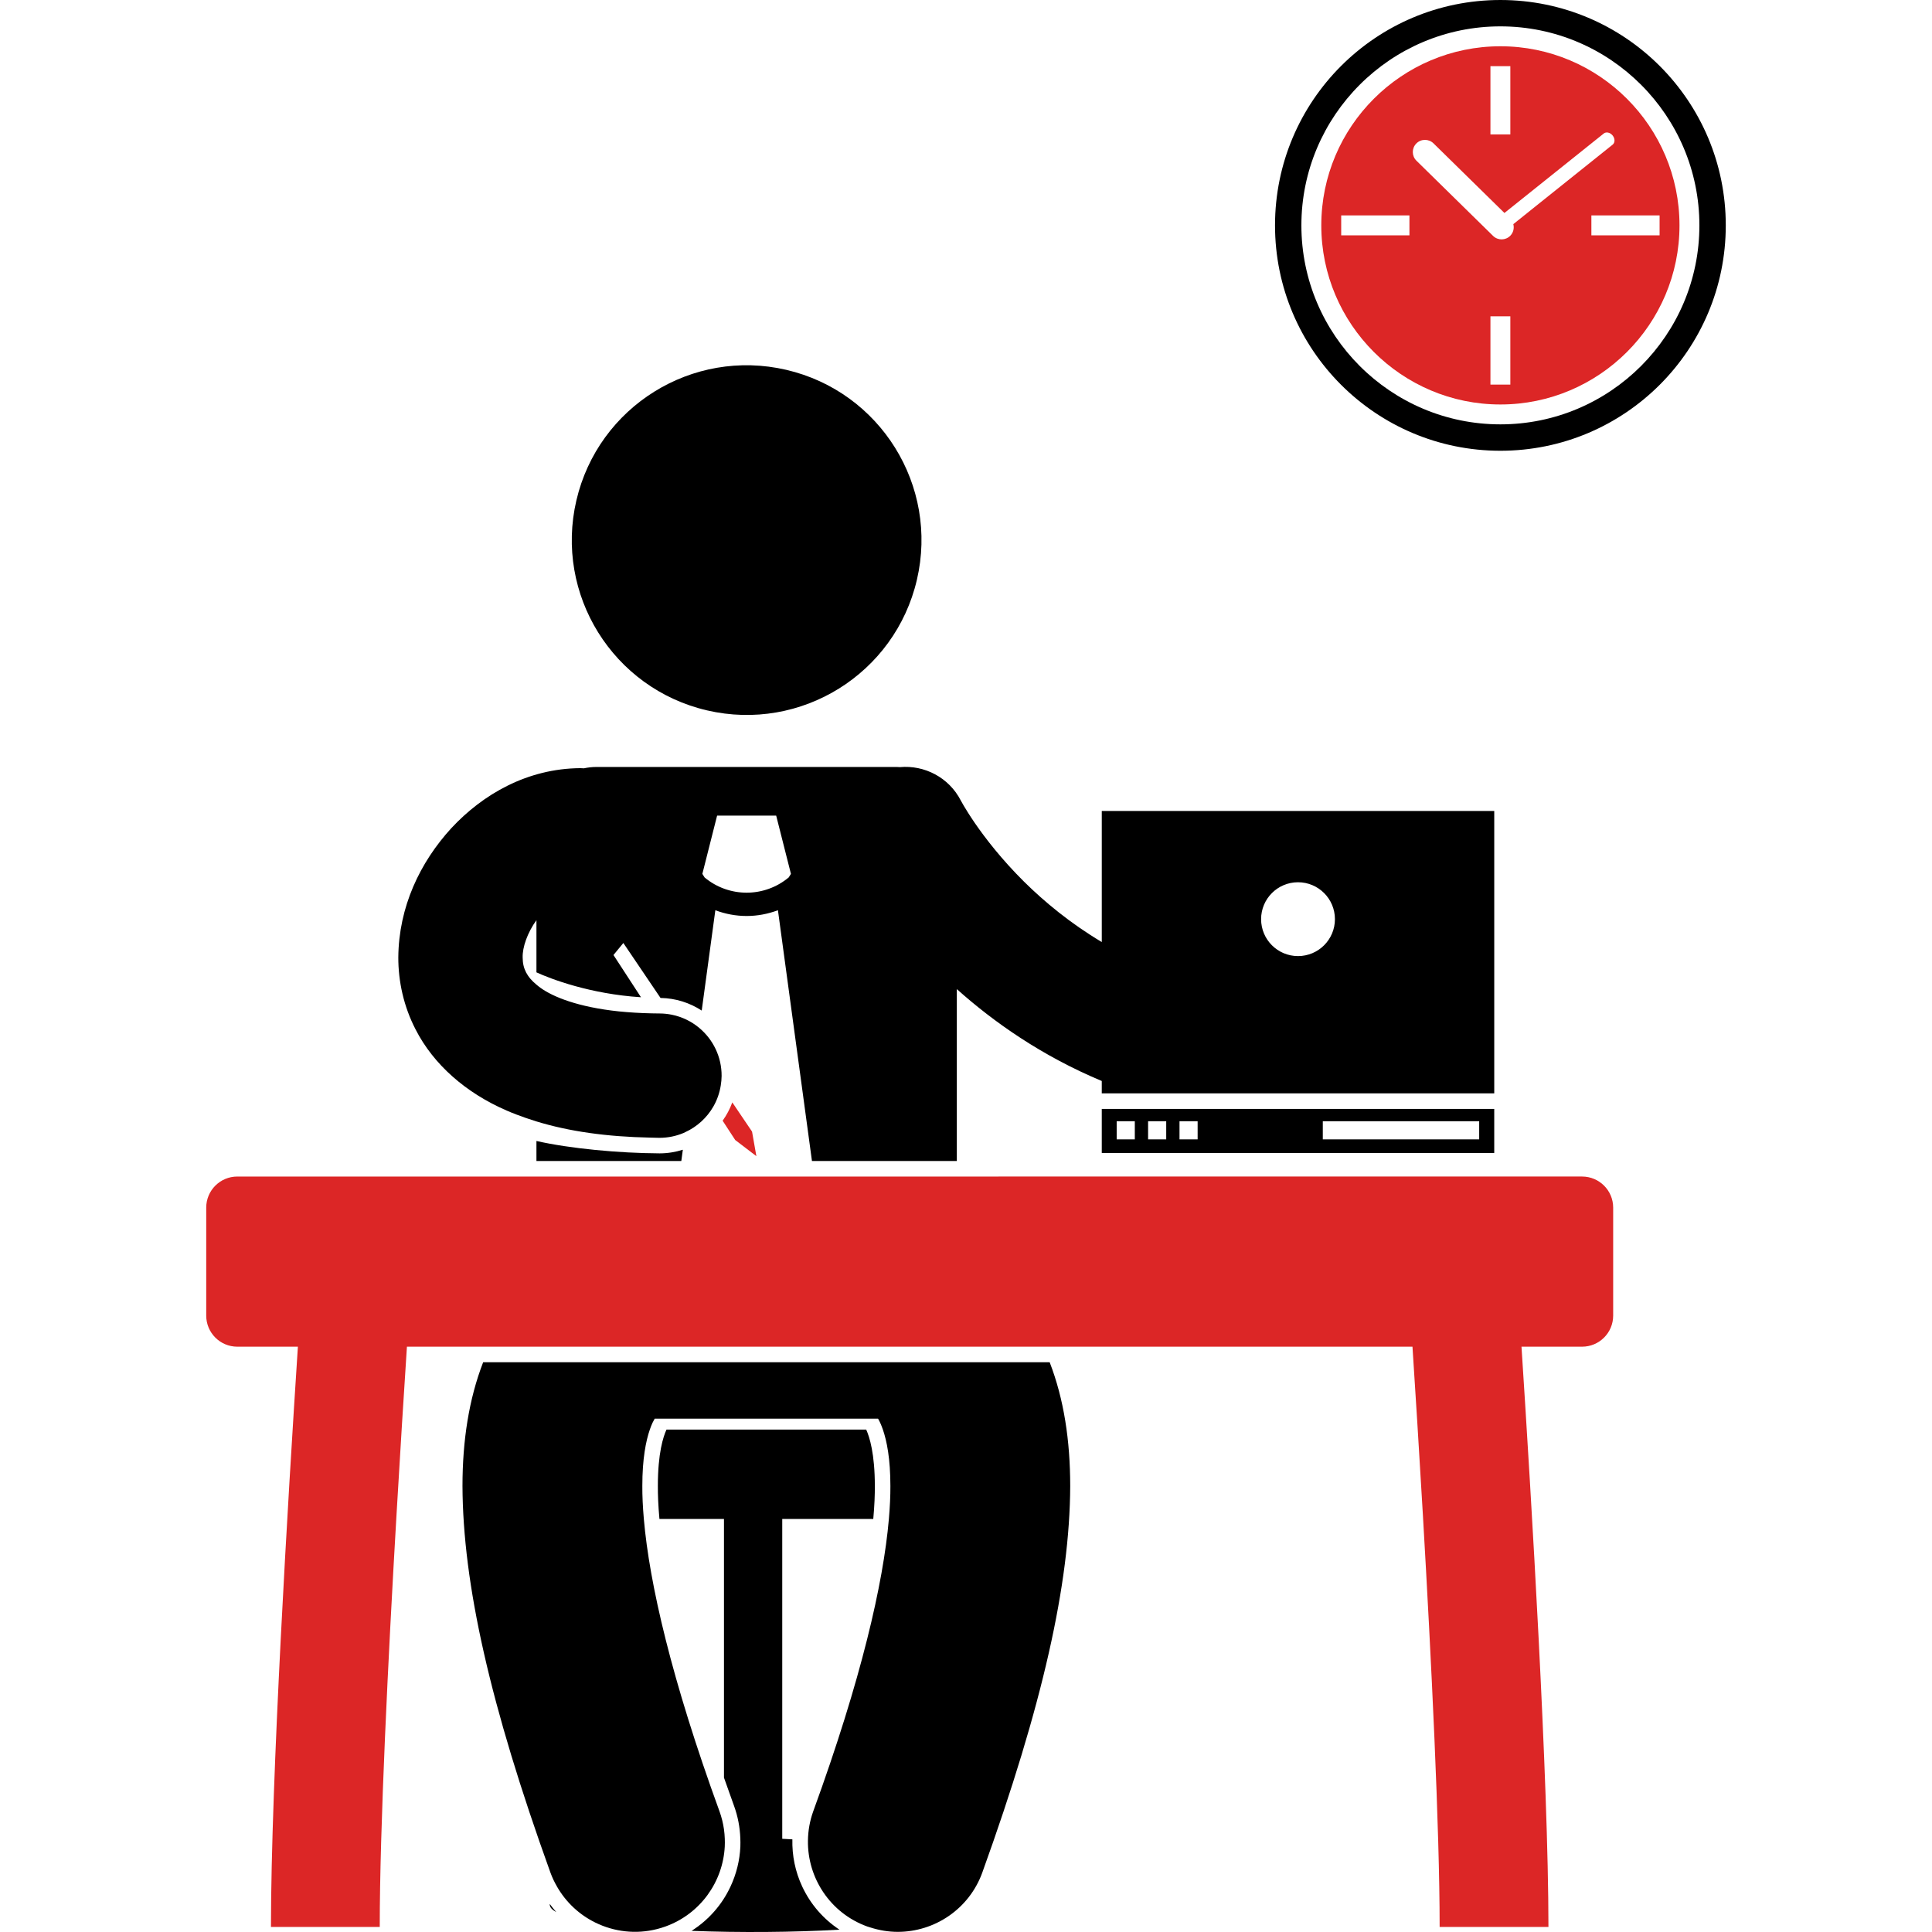
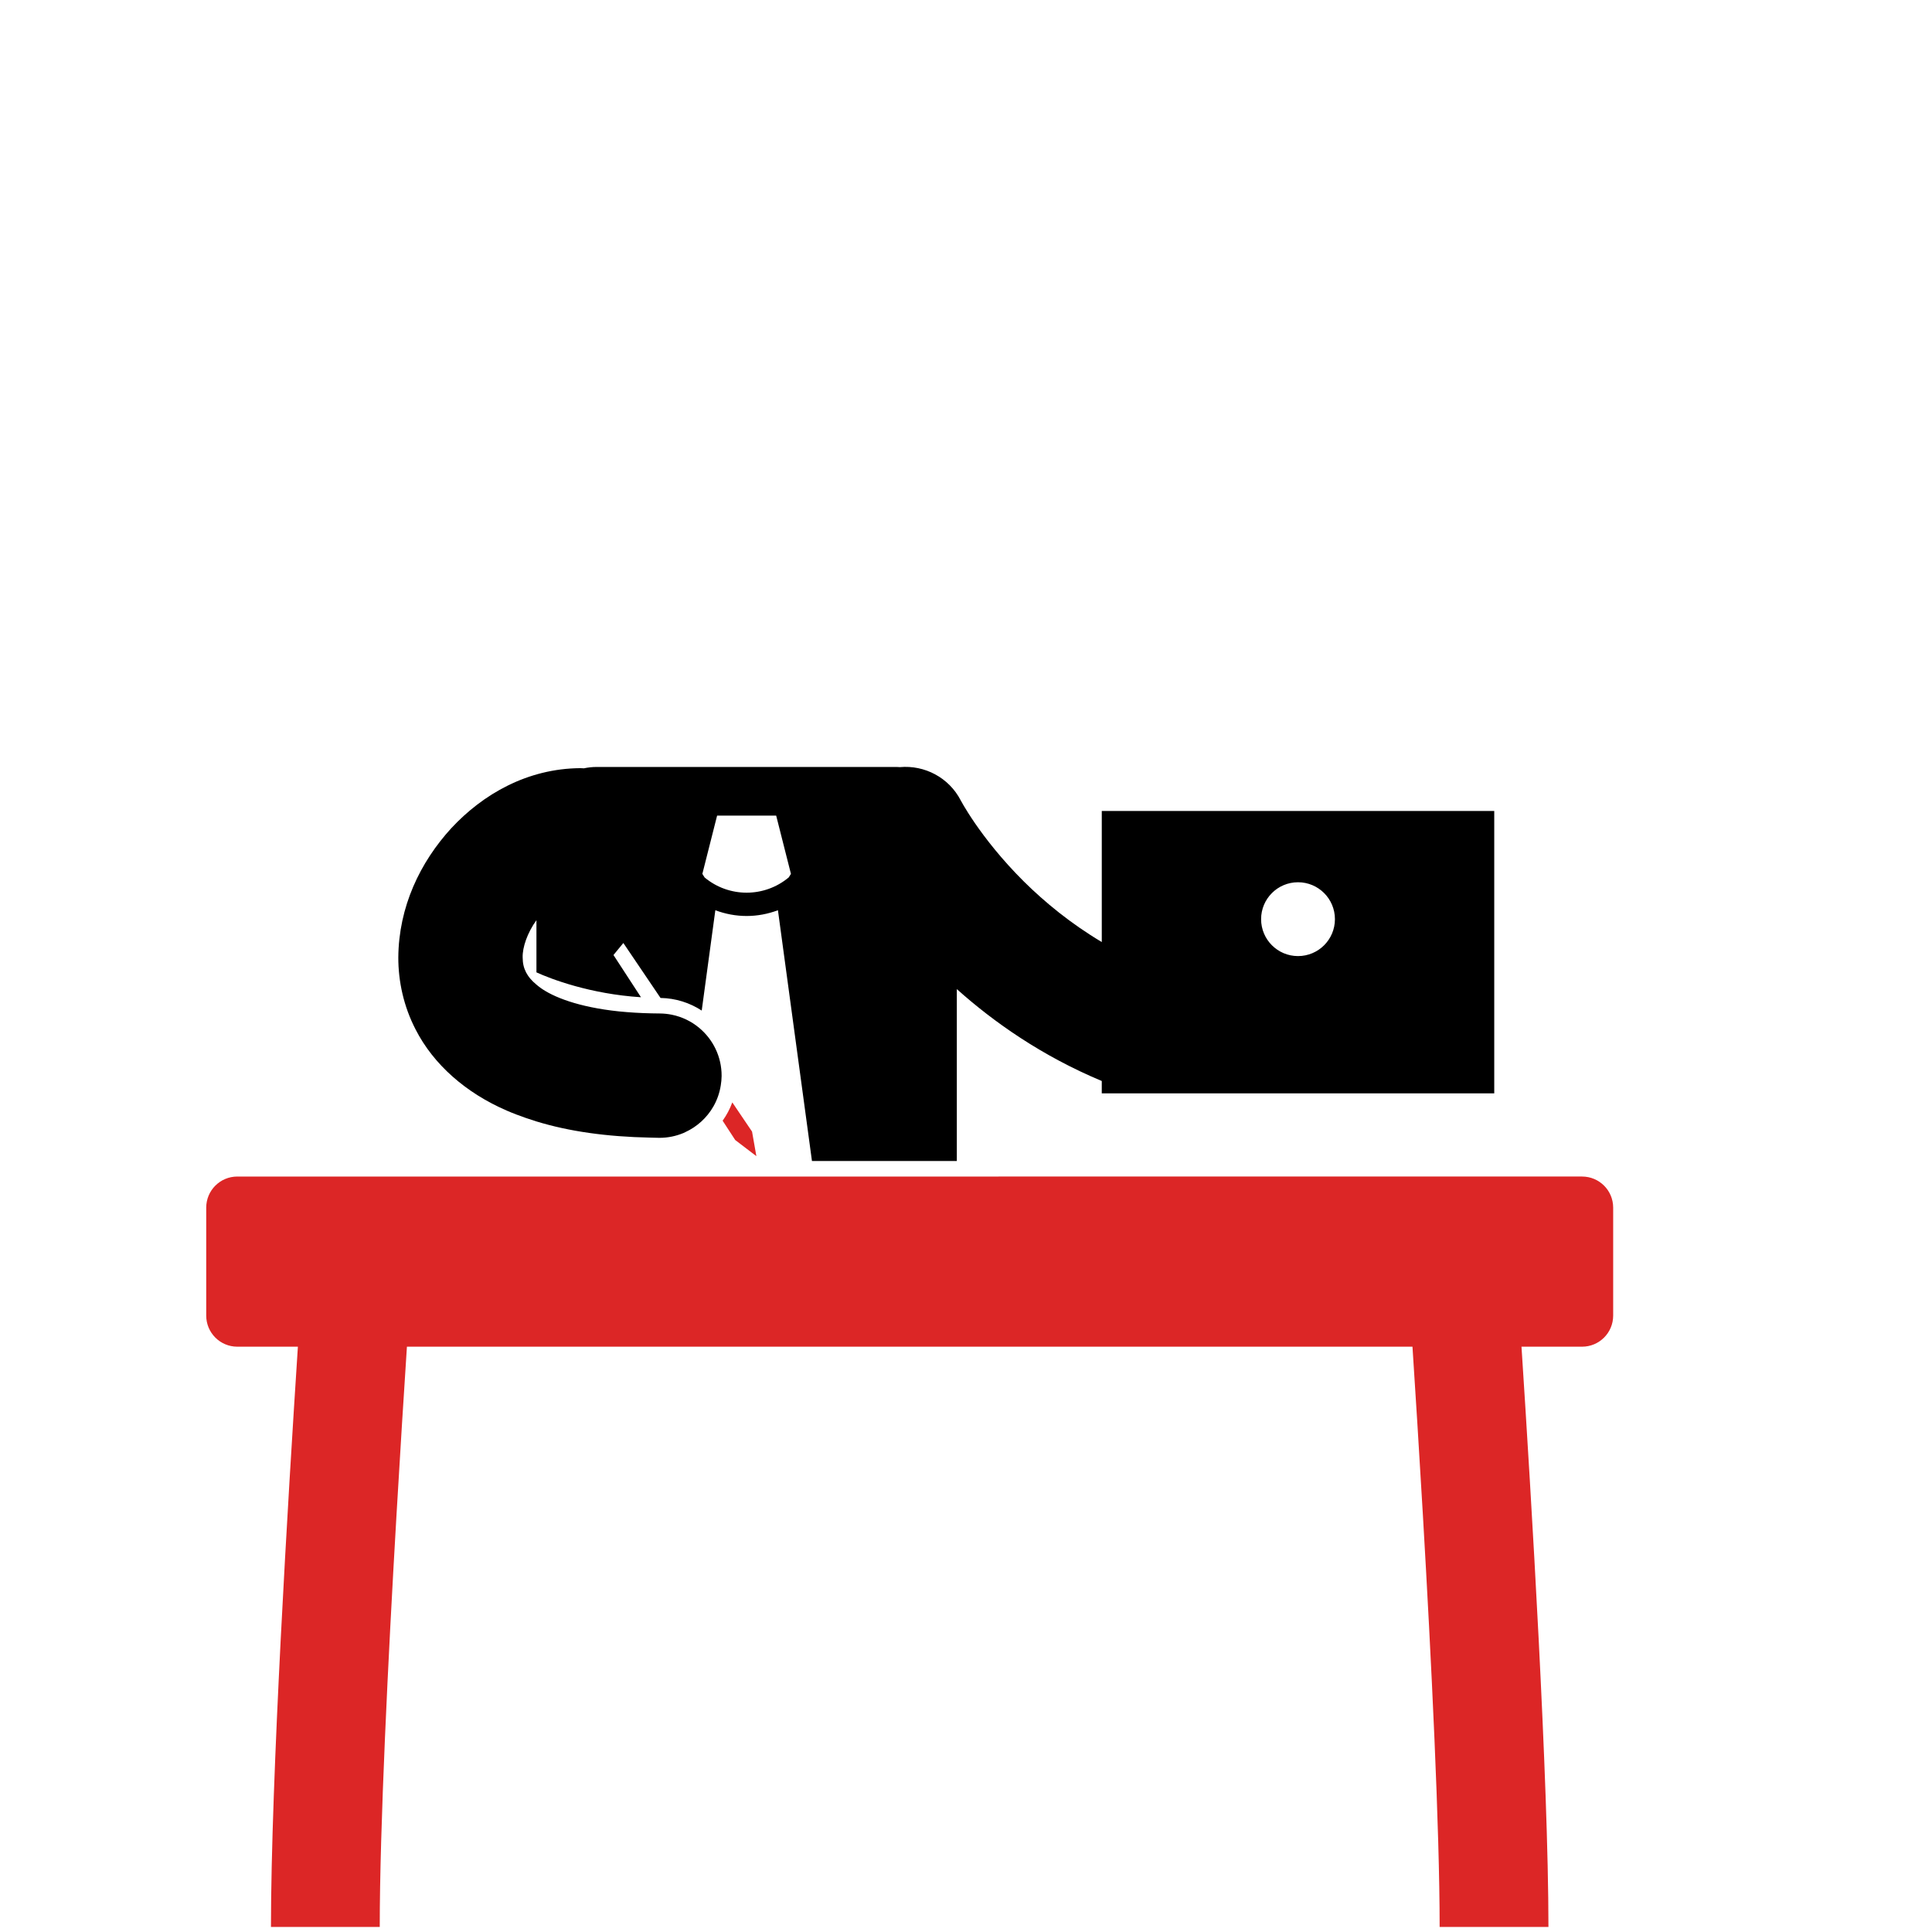
<svg xmlns="http://www.w3.org/2000/svg" id="SvgjsSvg1056" width="288" height="288" version="1.1">
  <defs id="SvgjsDefs1057" />
  <g id="SvgjsG1058">
    <svg enable-background="new 0 0 195.524 248.594" viewBox="0 0 195.524 248.594" width="288" height="288">
-       <path d="M76.692 242.756c-.906-1.935-1.322-4.009-1.27-6.083-.431-.028-.865-.052-1.304-.072v-41.153h11.713c.158-1.74.208-3.142.201-4.23.002-4.167-.682-6.324-1.11-7.27H59.224c-.001.003-.003.005-.004.008-.411.887-1.111 3.027-1.107 7.246-.007 1.094.044 2.5.202 4.246h8.305v33.285c.415 1.187.845 2.398 1.3 3.646.491 1.355.752 2.752.803 4.151.013.361.021.723.005 1.083-.079 1.758-.504 3.501-1.273 5.143-1.11 2.373-2.848 4.32-5.01 5.689 6.219.24 13.093.189 19.033-.151C79.421 246.934 77.764 245.044 76.692 242.756zM44.202 245.055c0 .355.3.682.846.982-.298-.333-.575-.686-.841-1.049C44.207 245.011 44.202 245.032 44.202 245.055zM61.327 147.938c-.951.303-1.962.468-3.011.468h-.005l-.042-.002c-5.157-.027-11.448-.61-15.779-1.592v2.574h18.641L61.327 147.938z" fill="#000000" class="svgShape color000000-0 selectable" />
-       <path d="M86.442,182.539c0.021,0.035,0.041,0.064,0.062,0.102c0.182,0.328,0.376,0.765,0.563,1.307   c0.509,1.467,0.967,3.768,0.966,7.256c0.008,1.267-0.061,2.691-0.194,4.244c-0.717,8.281-3.557,20.661-9.733,37.615   c-0.451,1.244-0.663,2.514-0.682,3.766c-0.072,4.796,2.854,9.325,7.616,11.051c0.138,0.05,0.276,0.086,0.415,0.13   c1.169,0.376,2.357,0.565,3.527,0.565c4.732,0,9.172-2.922,10.877-7.627v-0.002c7.776-21.559,11.263-37.17,11.312-49.742   c-0.004-5.868-0.811-11.168-2.643-15.922h-11.97H42.514h-6.881c-1.833,4.744-2.657,10.061-2.659,15.922   c0.049,12.57,3.539,28.184,11.315,49.744c0.234,0.646,0.529,1.253,0.861,1.829c1.174,2.042,2.911,3.625,4.941,4.616   c2.394,1.168,5.184,1.519,7.914,0.824c0.369-0.094,0.736-0.205,1.102-0.338c4.503-1.631,7.375-5.767,7.614-10.266   c0.018-0.337,0.016-0.677,0.004-1.018c-0.015-0.404-0.048-0.81-0.105-1.215c-0.111-0.776-0.301-1.553-0.578-2.318   c-6.177-16.955-9.017-29.334-9.733-37.615c-0.134-1.553-0.202-2.977-0.194-4.244c-0.003-3.482,0.458-5.796,0.965-7.256   c0.11-0.316,0.221-0.606,0.331-0.844c0.103-0.217,0.198-0.395,0.295-0.564h2.621h23.492H86.442z" fill="#000000" class="svgShape color000000-1 selectable" />
-       <circle cx="69.537" cy="69.491" r="22.495" transform="rotate(-76.891 69.54 69.494)" fill="#000000" class="svgShape color000000-2 selectable" />
      <path d="M70.789 148.764l-.556-3.158-2.541-3.758c-.312.844-.729 1.635-1.245 2.355l1.619 2.485L70.789 148.764zM156.551 194.939c1.081 18.514 2.157 40.348 2.155 53.008h14c-.007-18.857-2.197-55.162-3.468-74.666h7.797c2.209 0 4-1.791 4-4v-13.894c0-2.209-1.791-4-4-4H96.582 78.214 60.859 42.49 4c-2.209 0-4 1.791-4 4v13.894c0 2.209 1.791 4 4 4h7.795c-1.27 19.504-3.459 55.809-3.466 74.666h13.999c-.004-12.66 1.073-34.494 2.155-53.01.479-8.209.957-15.771 1.342-21.656h8.461 2.193 6.011 54.092 11.1 2.181 45.347C155.594 179.168 156.071 186.73 156.551 194.939z" fill="#dc2626" class="svgShape color000000-3 selectable" />
      <path d="M57.131,146.379c0.385,0.008,0.757,0.025,1.149,0.027c0.013,0,0.024,0,0.037,0c1.101,0,2.148-0.223,3.104-0.625   c0.073-0.03,0.142-0.069,0.213-0.102c1.525-0.697,2.793-1.857,3.623-3.304c0.474-0.825,0.799-1.743,0.952-2.72   c0.063-0.396,0.106-0.8,0.108-1.213v-0.001c0.01-2.475-1.106-4.69-2.863-6.166c-1-0.839-2.208-1.437-3.536-1.707   c-0.507-0.102-1.03-0.16-1.567-0.162c-0.362-0.001-0.709-0.009-1.059-0.016c-1.456-0.031-2.855-0.118-4.184-0.251   c-5.275-0.553-8.501-1.876-10.104-3.04c-0.197-0.141-0.354-0.272-0.514-0.405c-0.309-0.257-0.562-0.501-0.758-0.732   c-0.252-0.296-0.437-0.575-0.575-0.837c-0.294-0.582-0.436-1.16-0.44-1.926c-0.04-1.301,0.609-3.188,1.773-4.798v6.714   c1.843,0.843,6.9,2.787,13.451,3.202l-3.539-5.433l1.271-1.547l4.783,7.072c1.954,0.031,3.771,0.625,5.301,1.623l1.752-12.909   c1.297,0.486,2.661,0.74,4.025,0.739h0.003c0,0,0.002,0,0.006,0c1.362,0,2.725-0.255,4.021-0.741l4.378,32.265h18.64v-22.117   c4.786,4.283,10.975,8.615,18.65,11.825v1.593h4.259h16.931h29.311v-36.334h-50.5v16.862c-4.016-2.394-7.339-5.134-10.025-7.792   c-2.865-2.844-4.961-5.565-6.304-7.516c-0.669-0.977-1.151-1.76-1.45-2.266c-0.149-0.252-0.251-0.435-0.308-0.543   c-0.026-0.047-0.042-0.076-0.051-0.092c-1.536-2.981-4.688-4.583-7.837-4.298c-0.135-0.007-0.268-0.021-0.404-0.021H50.218   c-0.558,0-1.1,0.063-1.623,0.174c-0.148-0.008-0.295-0.022-0.445-0.022c-6.842,0.047-12.554,3.361-16.605,7.714   c-4.036,4.404-6.78,10.143-6.829,16.645c-0.005,3.063,0.682,6.285,2.225,9.264c2.299,4.502,6.458,8.162,11.726,10.439   c0.794,0.347,1.623,0.658,2.47,0.953c0.444,0.154,0.896,0.303,1.354,0.443C46.696,145.584,51.541,146.268,57.131,146.379z    M140.483,113.521c2.623,0,4.75,2.127,4.75,4.75c0,2.623-2.127,4.75-4.75,4.75c-2.623,0-4.75-2.127-4.75-4.75   C135.733,115.648,137.859,113.521,140.483,113.521z M65.737,104.945h3.8h3.8l1.9,7.5l-0.289,0.456   c-1.566,1.306-3.485,1.96-5.413,1.962c-1.926-0.002-3.839-0.654-5.404-1.955l-0.293-0.463L65.737,104.945z" fill="#000000" class="svgShape color000000-4 selectable" />
-       <path d="M126.779 142.688h-11.547v5.666h50.5v-5.666H133.54 126.779zM143.672 144.271h20.123v2.332h-20.123V144.271zM119.483 146.604h-2.333v-2.332h2.333V146.604zM123.525 146.604h-2.333v-2.332h2.333V146.604zM127.567 146.604h-2.333v-2.332h2.333V146.604zM166.524 0c-16.015 0-29 12.982-29 29 0 16.016 12.985 29 29 29 16.018 0 29-12.984 29-29C195.524 12.982 182.542 0 166.524 0zM166.524 54.603c-14.114 0-25.607-11.485-25.607-25.603 0-14.119 11.492-25.607 25.607-25.607 14.118 0 25.605 11.487 25.605 25.607C192.129 43.118 180.642 54.603 166.524 54.603z" fill="#000000" class="svgShape color000000-5 selectable" />
-       <path d="M166.524,5.954c-12.703,0-23.046,10.335-23.046,23.046c0,12.708,10.343,23.045,23.046,23.045   c12.708,0,23.045-10.337,23.045-23.045C189.568,16.289,179.232,5.954,166.524,5.954z M165.243,8.515h2.56v8.779h-2.56V8.515z    M154.82,30.28h-8.781v-2.561h8.781V30.28z M167.803,49.484h-2.56v-8.78h2.56V49.484z M167.796,30.333   c-0.606,0.617-1.597,0.626-2.214,0.021l-9.859-9.674c-0.617-0.606-0.626-1.597-0.021-2.213c0.605-0.617,1.597-0.626,2.214-0.021   l9.128,8.958l12.778-10.225c0.316-0.253,0.829-0.138,1.146,0.258c0.317,0.396,0.317,0.921,0,1.174l-12.781,10.228   C168.321,29.354,168.196,29.925,167.796,30.333z M178.231,30.28v-2.561h8.777v2.561H178.231z" fill="#dc2626" class="svgShape color000000-6 selectable" />
    </svg>
  </g>
</svg>